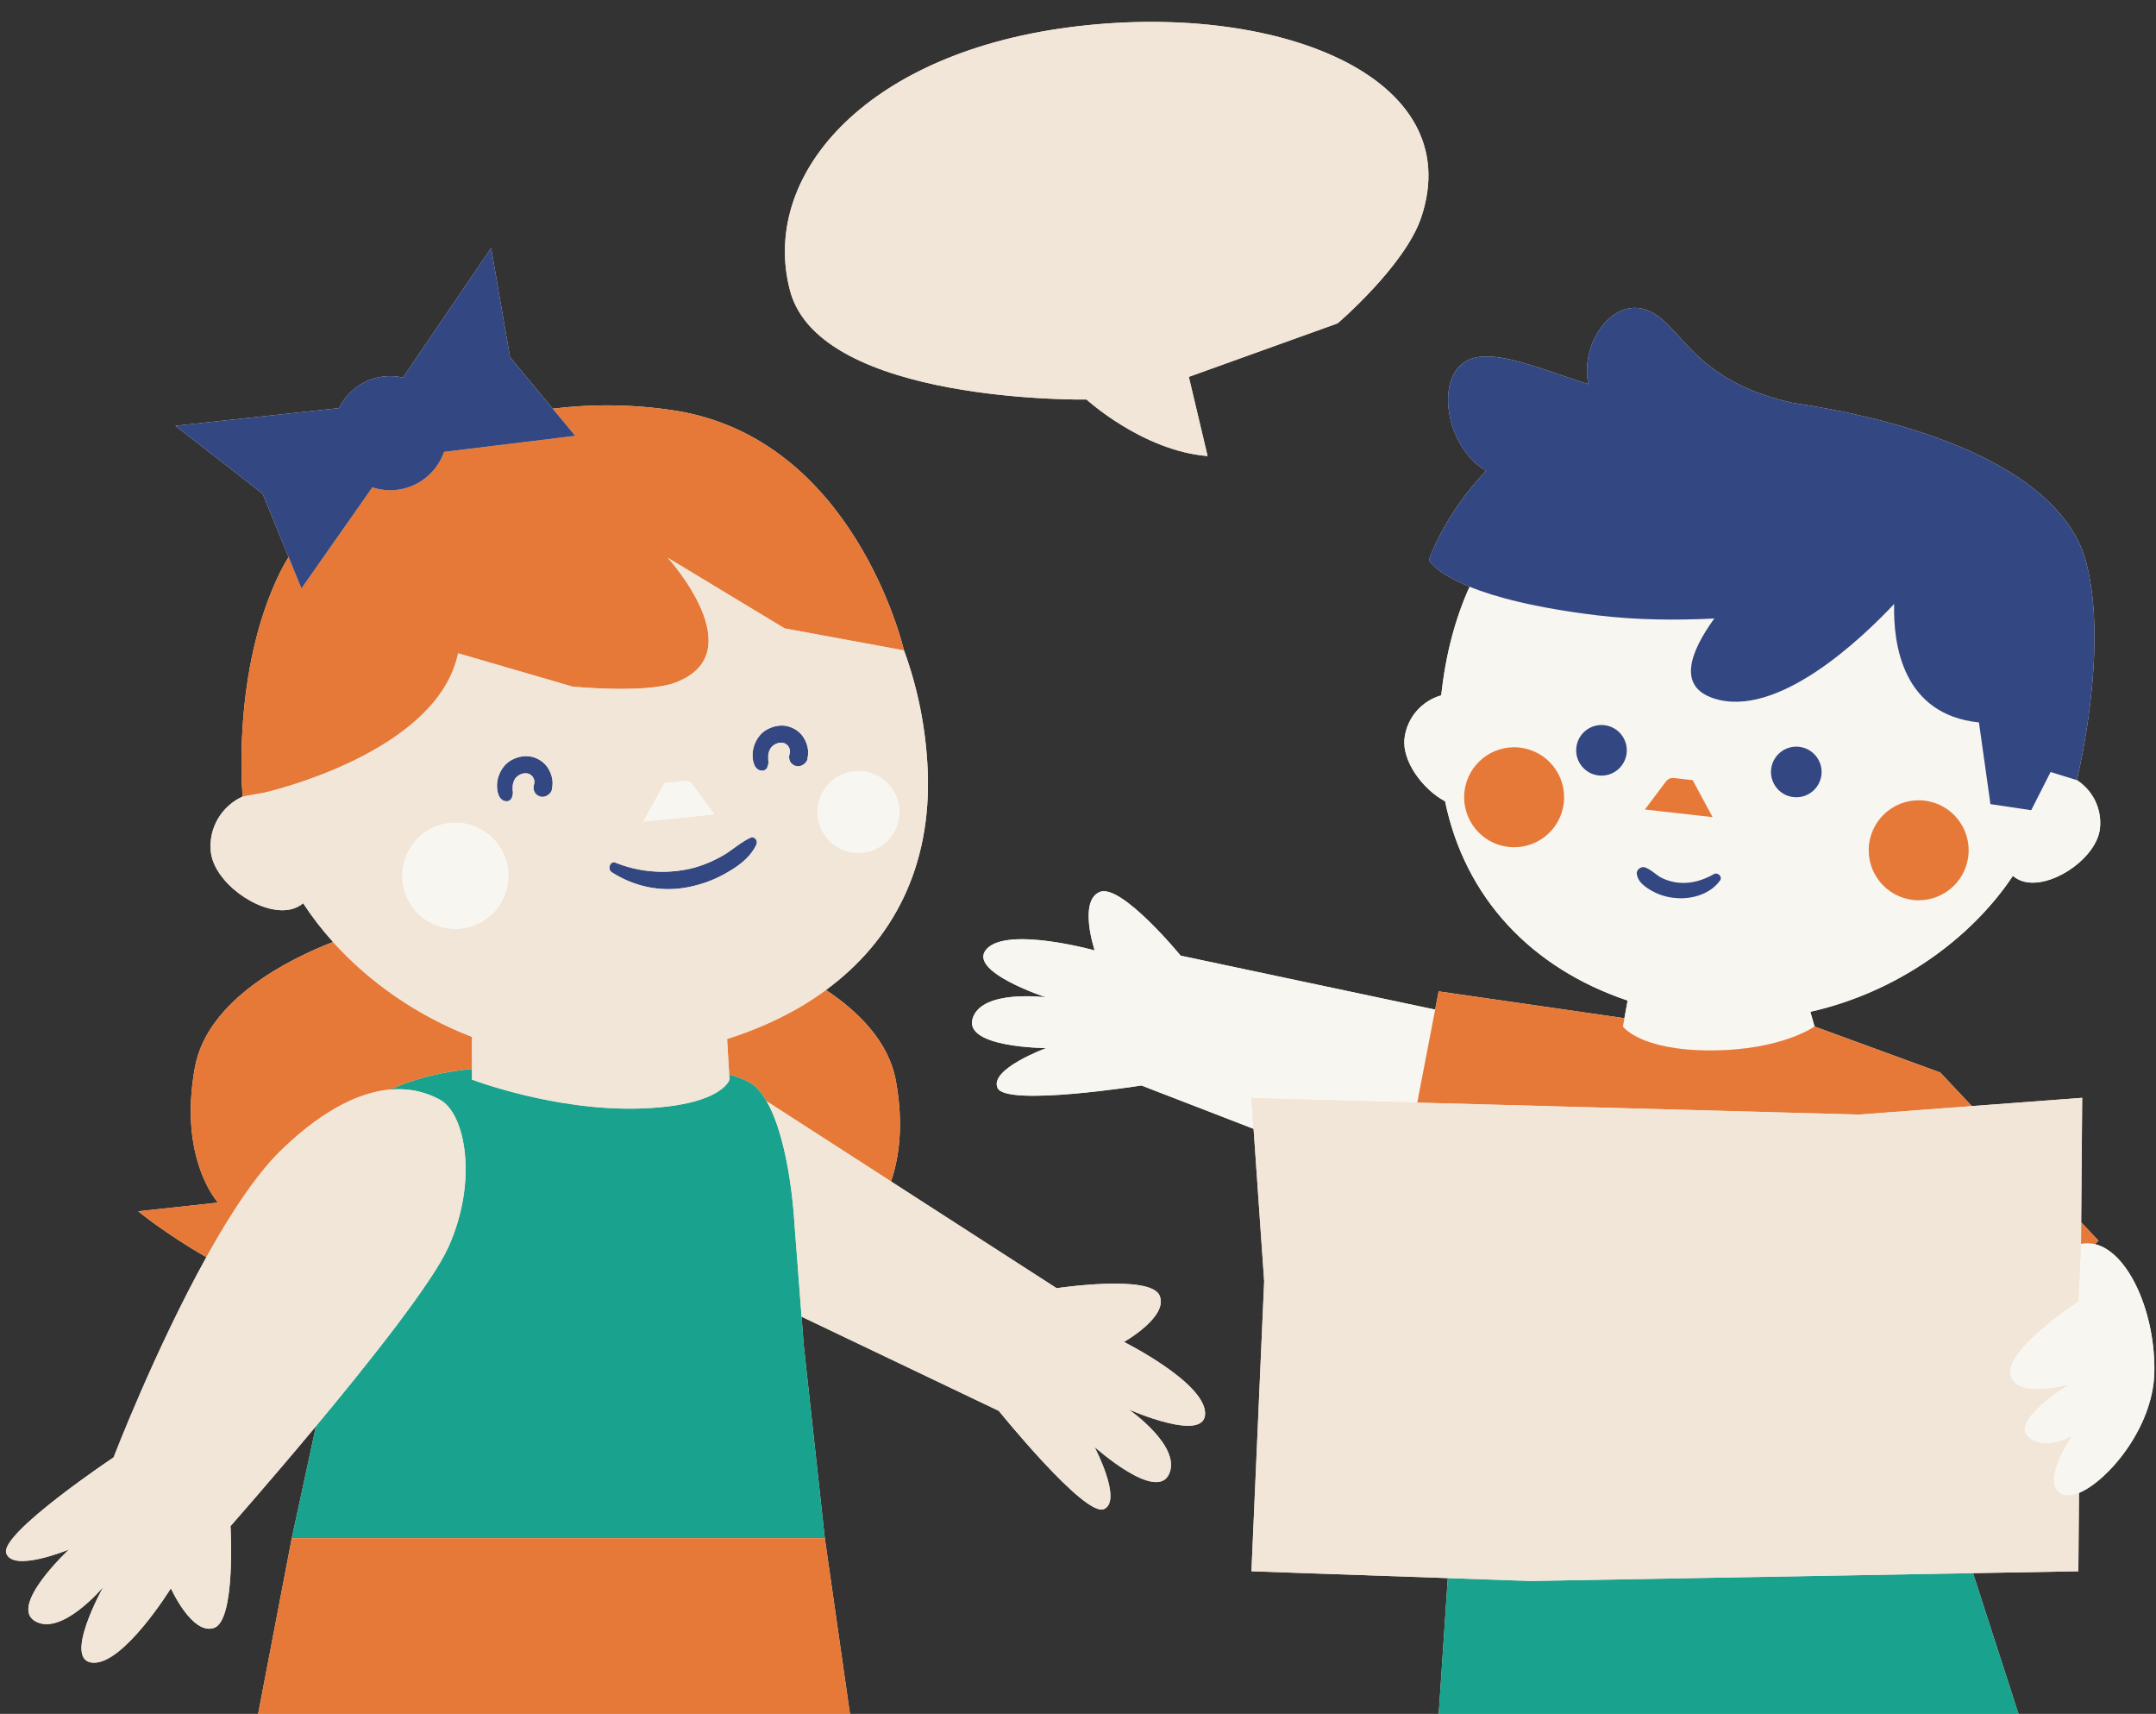
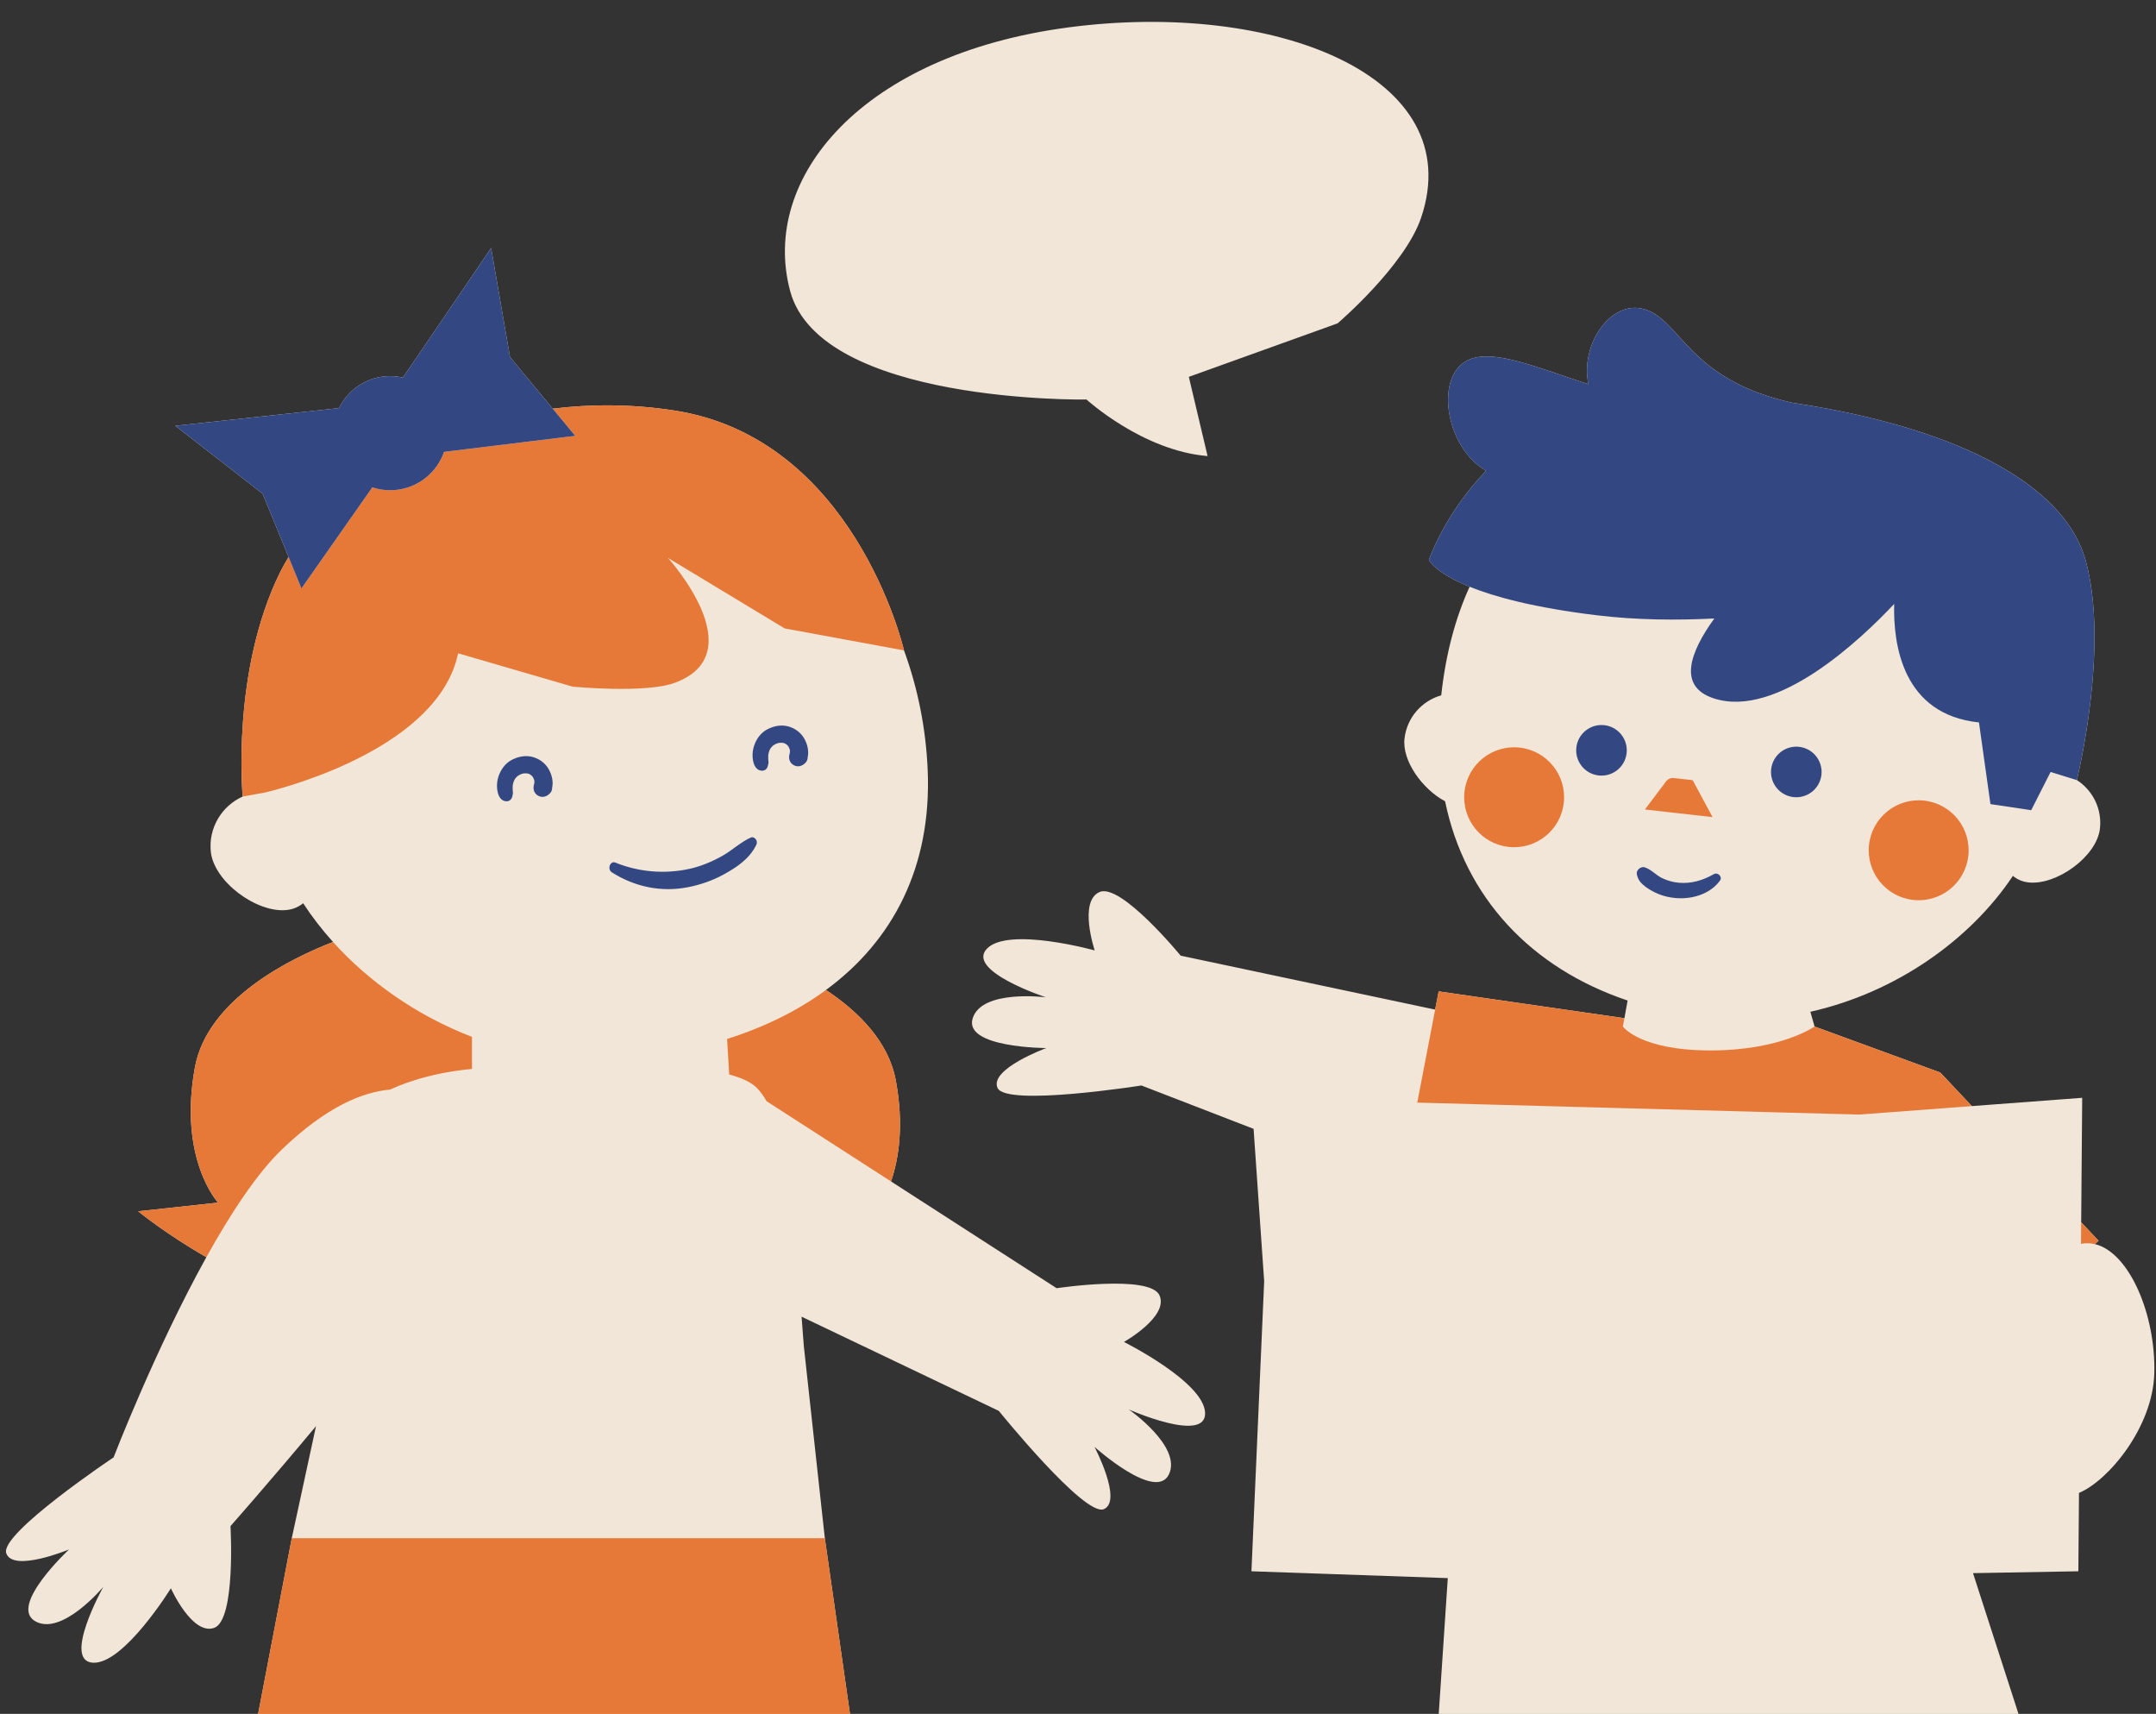
<svg xmlns="http://www.w3.org/2000/svg" fill="#000000" height="344.6" preserveAspectRatio="xMidYMid meet" version="1" viewBox="-1.2 -4.4 433.6 344.6" width="433.6" zoomAndPan="magnify">
  <rect x="-1.2" y="-4.4" width="433.6" height="344.6" fill="#333333" stroke="none" />
  <g id="change1_1">
    <path d="M432.059,271.693c-0.282,10.896-9.274,21.637-15.147,24.082l-0.128,15.753l-21.187,0.376l9.154,28.313 H288.148l1.822-27.315l-39.489-1.374l2.561-58.299l-2.131-30.661l-22.557-8.717c0,0-27.182,4.296-28.926,0.507 c-1.744-3.789,9.787-8.031,9.787-8.031s-16.624-0.041-14.803-5.96c1.821-5.919,14.748-4.24,14.748-4.24s-16.187-5.305-11.873-9.784 c4.314-4.478,21.671,0.352,21.671,0.352s-3.306-9.867,0.975-11.742s16.313,12.796,16.313,12.796l51.183,10.845l0.705-3.665 l37.355,5.391l0.644-3.546c-19.437-6.537-32.711-20.72-36.711-40.065c-4.545-2.427-8.668-8.104-8.162-12.596 c0.48-4.258,3.507-7.606,7.389-8.707c0.886-8.226,2.834-15.518,5.707-21.836c-7.02-2.841-8.187-5.374-8.187-5.374 s3.045-9.165,11.506-17.94c-8.328-4.729-10.552-19.619-3.184-22.453c5.014-1.929,13.468,1.696,23.754,5.047 c-1.706-7.907,4.469-17.073,11.249-15.083c7.429,2.181,8.678,14.121,29.802,18.825c2.421,0.362,4.779,0.758,7.071,1.188 c0.055,0.007,0.105,0.015,0.161,0.022l-0.044,0c29.285,5.512,47.848,16.46,51.743,30.394c4.898,17.519-1.751,44.247-1.751,44.248 c3.172,2.041,5.098,5.755,4.648,9.757c-0.633,5.622-8.749,11.455-14.371,10.822c-1.274-0.144-2.3-0.62-3.134-1.316 c-8.48,12.737-23.381,23.435-40.73,27.325l0.839,2.962l25.284,9.249l6.355,6.752l22.188-1.664l-0.128,15.757l-0.075,9.267 l3.495,3.713l-0.729,0.682C426.998,247.397,432.365,259.866,432.059,271.693z M217.318,75.931c0,0,11.263,10.302,24.343,11.368 l-3.773-15.925l29.922-10.758c0,0,13.503-11.542,16.785-21.218c9.669-28.511-29.361-43.771-70.889-38.293 c-41.529,5.478-62.072,30.247-56.007,52.982C163.764,76.821,217.318,75.931,217.318,75.931z M224.841,265.418 c0,0,9.066-5.108,7.146-9.369c-1.92-4.261-20.683-1.435-20.683-1.435l-33.311-21.471c1.544-4.491,2.638-11.21,0.969-20.29 c-1.443-7.849-7.527-13.868-14.048-18.203c13.519-9.93,21.242-24.801,20.462-44.083c-0.343-8.479-2.01-16.666-4.777-24.217 c-0.204-0.87-10.181-42.7-46.248-48.223c-8.404-1.287-16.607-1.309-24.386-0.355l-8.597-10.383l-3.794-21.924L79.835,71.518 c-1.18-0.27-2.42-0.366-3.691-0.24c-4.101,0.406-7.471,2.931-9.162,6.377l-32.915,3.559l17.557,13.667l5.216,12.72 c-0.603,0.981-1.167,1.968-1.66,2.963c-9.94,20.054-7.575,45.193-7.575,45.193c-4.181,1.875-6.894,6.262-6.411,11.072 c0.604,6.014,9.198,12.351,15.212,11.747c1.363-0.137,2.465-0.632,3.365-1.365c1.744,2.69,3.762,5.295,6.005,7.786 c-8.4,3.258-25.241,11.415-27.775,25.201c-3.398,18.485,4.65,27.204,4.65,27.204l-16.07,1.744c0,0,5.623,4.612,13.723,9.224 c-10.344,18.635-18.658,40.259-18.658,40.259S-1.237,303.913,0.053,307.88c1.29,3.967,12.639-0.741,12.639-0.741 S0.507,318.448,5.86,321.561c5.353,3.113,13.711-6.891,13.711-6.891s-8.292,14.88-2.085,15.243 c6.207,0.363,15.681-14.961,15.681-14.961s4.266,9.492,8.683,7.965c4.417-1.527,3.303-20.468,3.303-20.468 s7.985-9.041,17.198-20.098l-4.874,22.532l-6.769,35.335h119.035l-5.06-35.335l-4.227-38.667l-0.449-5.878l39.664,18.938 c0,0,17.296,21.405,21.129,19.761c3.834-1.644-1.882-12.52-1.882-12.52s12.366,11.11,14.981,5.497 c2.615-5.613-8.105-13.031-8.105-13.031s15.57,6.91,15.369,0.696C240.961,273.465,224.841,265.418,224.841,265.418z" fill="#f1e6d7" />
  </g>
  <g id="change2_1">
-     <path d="M404.751,340.217H288.148l1.822-27.315l16.663,0.58l88.964-1.578L404.751,340.217z M160.006,260.338 l-1.428-18.668c0,0-0.781-16.321-5.6-24.65c-0.601-1.038-1.261-1.96-1.993-2.702c-1.115-1.13-3.05-2.004-5.534-2.68l0.062,1.031 c0,0-1.479,5.382-18.438,5.821c-16.958,0.44-33.354-5.821-33.354-5.821v-2.143c-9.137,0.855-14.987,3.448-16.422,4.149 c4.425-0.379,7.783,0.815,10.032,2.07c5.083,2.837,7.627,16.368,1.641,29.62c-3.236,7.164-15.779,22.972-26.622,35.986 l-4.874,22.532h107.207l-4.227-38.667L160.006,260.338z" fill="#19a28d" />
-   </g>
+     </g>
  <g id="change3_1">
-     <path d="M138.12,153.303l4.475,6.1l-14.552,1.461l4.369-7.883l4.067-0.408 C137.117,152.508,137.741,152.786,138.12,153.303z M170.607,150.603c-4.557,0.458-7.881,4.523-7.423,9.08 c0.457,4.557,4.523,7.881,9.08,7.423c4.557-0.458,7.881-4.522,7.423-9.08S175.164,150.146,170.607,150.603z M89.301,161.007 c-5.898,0.592-10.2,5.854-9.608,11.752c0.592,5.899,5.854,10.2,11.752,9.608s10.2-5.854,9.608-11.752 C100.461,164.716,95.2,160.415,89.301,161.007z M219.932,174.956c-4.281,1.875-0.975,11.742-0.975,11.742s-17.357-4.83-21.671-0.352 c-4.314,4.478,11.873,9.784,11.873,9.784s-12.928-1.679-14.748,4.24c-1.821,5.918,14.803,5.96,14.803,5.96 s-11.531,4.241-9.787,8.031c1.744,3.789,28.926-0.507,28.926-0.507l22.557,8.717l-0.429-6.177l33.349,0.902l3.599-18.699 l-51.183-10.845C236.245,187.752,224.213,173.08,219.932,174.956z M420.118,245.755c-0.911-0.217-1.847-0.253-2.801-0.064 l-0.533,11.571c0,0-14.626,9.467-13.703,14.662c0.924,5.195,11.66,2.078,11.66,2.078s-11.545,7.158-8.197,10.39 c3.348,3.233,8.89,0,8.89,0s-6.625,9.467-1.927,11.66c0.876,0.409,2.058,0.283,3.404-0.277c5.873-2.446,14.866-13.187,15.147-24.082 C432.365,259.866,426.998,247.397,420.118,245.755z M362.888,199.037l0.839,2.962c0,0-6.704,4.809-20.922,4.809 s-17.621-4.809-17.621-4.809l0.304-1.675l0.644-3.546c-19.437-6.537-32.711-20.72-36.711-40.065 c-4.545-2.427-8.668-8.104-8.162-12.596c0.48-4.258,3.507-7.606,7.389-8.707c0.886-8.226,2.834-15.518,5.707-21.836 c5.003,2.025,12.974,4.206,25.639,5.741c7.824,0.948,15.897,1.031,23.578,0.638c-4.94,6.829-7.386,13.64-0.189,16.039 c12.766,4.255,29.734-11.912,36.36-18.963c-0.216,8.211,1.721,22.237,17.052,23.826l2.31,16.42l8.195,1.224l3.895-7.674 c0.016,0,0.031,0.002,0.047,0.003l5.233,1.621c3.172,2.041,5.098,5.755,4.648,9.757c-0.633,5.622-8.749,11.455-14.371,10.822 c-1.274-0.144-2.3-0.62-3.134-1.316C395.138,184.448,380.237,195.147,362.888,199.037z M304.436,145.917 c-5.514-0.621-10.487,3.345-11.109,8.86c-0.621,5.514,3.346,10.488,8.86,11.108c5.514,0.621,10.487-3.345,11.109-8.859 S309.95,146.539,304.436,145.917z M321.45,141.409c-2.792-0.314-5.309,1.694-5.624,4.485s1.694,5.309,4.485,5.624 c2.791,0.314,5.309-1.694,5.624-4.485C326.249,144.242,324.241,141.724,321.45,141.409z M329.616,158.359l13.603,1.532l-4-7.428 l-3.802-0.428c-0.596-0.067-1.183,0.186-1.544,0.665L329.616,158.359z M343.486,171.355c-2.225,1.256-4.527,1.959-7.059,1.734 c-1.157-0.103-2.236-0.406-3.358-0.93c-1.161-0.543-2.18-1.75-3.506-2.175c-0.744-0.238-1.734,0.557-1.583,1.353 c0.218,1.151,0.784,1.812,1.693,2.511c0.622,0.478,1.305,0.868,2.009,1.212c1.41,0.69,2.996,1.054,4.56,1.134 c3.114,0.16,6.605-0.921,8.478-3.562C345.263,171.864,344.249,170.924,343.486,171.355z M360.629,145.76 c-2.792-0.314-5.309,1.694-5.624,4.485s1.694,5.309,4.485,5.624c2.791,0.314,5.309-1.694,5.624-4.485 C365.428,148.592,363.42,146.075,360.629,145.76z M385.796,156.576c-5.514-0.621-10.487,3.345-11.109,8.86 c-0.621,5.514,3.346,10.487,8.86,11.108c5.514,0.621,10.487-3.345,11.109-8.86C395.277,162.17,391.31,157.197,385.796,156.576z" fill="#f8f6f1" />
-   </g>
+     </g>
  <g id="change4_1">
    <path d="M420.848,245.072l-0.729,0.682c-0.911-0.217-1.847-0.253-2.801-0.064l0.035-4.332L420.848,245.072z M363.728,201.998c0,0-6.704,4.809-20.922,4.809s-17.621-4.809-17.621-4.809l0.304-1.675l-37.355-5.391l-0.705,3.665l-3.599,18.699 l88.869,2.405l22.668-1.7l-6.355-6.752L363.728,201.998z M383.547,176.544c5.514,0.621,10.487-3.345,11.109-8.86 c0.621-5.514-3.346-10.487-8.86-11.108c-5.514-0.621-10.487,3.345-11.109,8.86C374.067,170.949,378.033,175.923,383.547,176.544z M302.187,165.885c5.514,0.621,10.487-3.345,11.109-8.859s-3.346-10.487-8.86-11.109s-10.487,3.345-11.109,8.86 C292.707,160.291,296.673,165.265,302.187,165.885z M339.219,152.463l-3.802-0.428c-0.596-0.067-1.183,0.186-1.544,0.665 l-4.257,5.659l13.603,1.532L339.219,152.463z M55.549,226.661c8.9-8.529,16.173-11.509,21.75-11.987 c1.435-0.701,7.284-3.293,16.422-4.149v-6.448c-11.041-4.246-20.705-11.039-27.945-19.08c-8.4,3.258-25.241,11.415-27.775,25.201 c-3.398,18.485,4.65,27.204,4.65,27.204l-16.07,1.744c0,0,5.623,4.612,13.723,9.224C45.156,239.628,50.453,231.545,55.549,226.661z M164.914,194.651c-5.675,4.168-12.368,7.467-19.889,9.851l0.426,7.136c2.483,0.677,4.418,1.55,5.534,2.68 c0.733,0.743,1.393,1.664,1.993,2.702l25.015,16.124c1.544-4.491,2.638-11.21,0.969-20.29 C177.519,205.005,171.435,198.986,164.914,194.651z M134.351,78.128c-8.404-1.287-16.607-1.309-24.386-0.355l4.52,5.459 l-26.38,3.225c-1.424,4.09-5.104,7.2-9.697,7.655c-1.648,0.163-3.245-0.038-4.722-0.526L59.428,113.91l-2.587-6.31 c-0.603,0.981-1.167,1.968-1.66,2.963c-9.94,20.054-7.575,45.193-7.575,45.193l4.371-0.784c0,0,0.24-0.055,0.644-0.155 c4.694-1.163,34.456-9.236,38.309-27.862l23.052,6.709c0,0,14.612,1.413,20.544-0.78c16.043-5.929-1.395-25.111-1.395-25.111 l23.468,14.178l24.006,4.42c0,0-0.003-0.011-0.005-0.021C180.395,125.481,170.418,83.65,134.351,78.128z M57.476,304.882 l-6.769,35.335h119.035l-5.06-35.335H57.476z" fill="#e77938" />
  </g>
  <g id="change5_1">
    <path d="M160.516,144.053c0.663,1.138,1,2.511,0.722,3.808c-0.009,0.38-0.122,0.756-0.379,1.031 c-0.021,0.022-0.042,0.044-0.062,0.067c-0.64,0.687-1.547,0.96-2.397,0.469c-0.859-0.496-1.058-1.411-0.794-2.31 c0.007-0.025,0.016-0.049,0.024-0.074c0.003-0.018,0.008-0.041,0.015-0.075c0.008-0.094,0.013-0.219,0.03-0.327 c-0.004-0.045-0.007-0.09-0.012-0.135c-0.009-0.075-0.025-0.155-0.037-0.232c-0.014-0.043-0.027-0.087-0.043-0.129 c-0.026-0.071-0.144-0.264-0.161-0.36c-0.02-0.03-0.039-0.061-0.06-0.091c-0.055-0.078-0.115-0.15-0.173-0.225 c-0.028-0.026-0.055-0.053-0.084-0.079c-0.053-0.047-0.243-0.157-0.307-0.23c-0.005-0.002-0.009-0.005-0.014-0.008 c-0.025-0.012-0.117-0.064-0.21-0.109c0.003,0.003-0.028-0.005-0.108-0.027c-0.074-0.018-0.149-0.034-0.225-0.048 c-0.059-0.01-0.118-0.019-0.177-0.027c-0.126,0.005-0.399,0.003-0.576,0.016c-0.016,0.004-0.025,0.006-0.048,0.011 c-0.075,0.019-0.15,0.04-0.224,0.063c-0.13,0.04-0.257,0.087-0.382,0.139c-0.031,0.013-0.047,0.019-0.067,0.026 c-0.004,0.003-0.004,0.003-0.009,0.006c-0.133,0.083-0.268,0.159-0.397,0.249c-0.052,0.037-0.103,0.075-0.153,0.114 c-0.075,0.075-0.15,0.148-0.221,0.228c-0.053,0.06-0.104,0.121-0.154,0.183c-0.041,0.054-0.048,0.063-0.055,0.071 c-0.059,0.098-0.113,0.211-0.151,0.285c-0.01,0.02-0.063,0.135-0.102,0.218c-0.026,0.082-0.086,0.249-0.093,0.276 c-0.043,0.154-0.069,0.311-0.107,0.465c-0.005,0.033-0.008,0.051-0.011,0.07c-0.003,0.034-0.006,0.068-0.008,0.102 c-0.017,0.284-0.002,0.567,0,0.851c0.009,0.109,0.01,0.136,0.005,0.1c0.018,0.128,0.036,0.255,0.047,0.384 c-0.006,0.358-0.123,0.859-0.263,1.139c-0.304,0.608-0.937,0.739-1.53,0.536c-1.04-0.356-1.331-1.671-1.401-2.63 c-0.052-0.721,0.039-1.496,0.257-2.185c0.428-1.352,1.284-2.618,2.54-3.328c1.273-0.72,2.816-1.07,4.261-0.704 C158.595,141.972,159.797,142.82,160.516,144.053z M101.368,67.39l-3.794-21.924L79.835,71.518c-1.18-0.27-2.42-0.366-3.691-0.24 c-4.101,0.406-7.471,2.931-9.162,6.377l-32.915,3.559l17.557,13.667l5.216,12.72l2.587,6.31l14.258-20.325 c1.477,0.488,3.075,0.689,4.722,0.526c4.593-0.455,8.273-3.565,9.697-7.655l26.38-3.225l-4.52-5.459L101.368,67.39z M149.818,163.991c-2.066,0.919-3.835,2.642-5.843,3.75c-2.122,1.172-4.32,2.083-6.606,2.574c-4.914,1.055-10.065,0.644-14.82-1.28 c-1.025-0.415-1.696,1.33-0.695,1.964c4.692,2.972,9.974,3.998,15.176,3.011c2.514-0.477,5.019-1.323,7.352-2.609 c2.41-1.328,5.13-3.045,6.531-5.958C151.327,164.586,150.449,163.71,149.818,163.991z M105.823,147.775 c-1.444-0.365-2.988-0.015-4.261,0.704c-1.256,0.71-2.112,1.977-2.54,3.328c-0.218,0.689-0.31,1.464-0.257,2.185 c0.07,0.96,0.361,2.274,1.401,2.63c0.594,0.203,1.226,0.072,1.53-0.536c0.14-0.28,0.257-0.78,0.263-1.139 c-0.01-0.129-0.029-0.256-0.047-0.384c0.005,0.036,0.004,0.009-0.005-0.1c-0.002-0.284-0.016-0.567,0-0.851 c0.002-0.034,0.006-0.068,0.008-0.102c0.003-0.019,0.006-0.038,0.011-0.07c0.038-0.155,0.064-0.311,0.107-0.465 c0.008-0.027,0.067-0.195,0.093-0.276c0.039-0.083,0.091-0.198,0.102-0.218c0.038-0.074,0.092-0.187,0.151-0.285 c0.007-0.008,0.014-0.017,0.055-0.071c0.049-0.062,0.101-0.124,0.154-0.183c0.071-0.079,0.146-0.153,0.221-0.228 c0.05-0.039,0.101-0.077,0.153-0.114c0.128-0.09,0.264-0.166,0.397-0.249c0.004-0.003,0.005-0.003,0.009-0.006 c0.02-0.008,0.035-0.013,0.067-0.026c0.125-0.052,0.252-0.099,0.382-0.139c0.074-0.023,0.148-0.044,0.224-0.063 c0.023-0.005,0.032-0.008,0.048-0.011c0.177-0.012,0.45-0.011,0.576-0.016c0.059,0.008,0.118,0.016,0.177,0.027 c0.075,0.014,0.15,0.03,0.225,0.048c0.08,0.022,0.111,0.03,0.108,0.027c0.092,0.045,0.185,0.097,0.21,0.109 c0.005,0.003,0.009,0.005,0.014,0.008c0.064,0.073,0.254,0.183,0.307,0.23c0.029,0.026,0.056,0.053,0.084,0.079 c0.058,0.075,0.118,0.147,0.173,0.225c0.021,0.03,0.04,0.061,0.06,0.091c0.017,0.096,0.136,0.288,0.161,0.36 c0.016,0.043,0.029,0.086,0.043,0.129c0.012,0.078,0.029,0.157,0.037,0.232c0.005,0.045,0.008,0.09,0.012,0.135 c-0.017,0.108-0.022,0.233-0.03,0.327c-0.007,0.034-0.012,0.057-0.015,0.075c-0.008,0.025-0.017,0.049-0.024,0.074 c-0.265,0.899-0.065,1.814,0.794,2.31c0.85,0.491,1.757,0.218,2.397-0.469c0.021-0.022,0.042-0.045,0.062-0.067 c0.257-0.275,0.37-0.651,0.379-1.031c0.278-1.297-0.059-2.67-0.722-3.808C108.399,148.971,107.196,148.123,105.823,147.775z M343.486,171.355c-2.225,1.256-4.527,1.959-7.059,1.734c-1.157-0.103-2.236-0.406-3.358-0.93c-1.161-0.543-2.18-1.75-3.506-2.175 c-0.744-0.238-1.734,0.557-1.583,1.353c0.218,1.151,0.784,1.812,1.693,2.511c0.622,0.478,1.305,0.868,2.009,1.212 c1.41,0.69,2.996,1.054,4.56,1.134c3.114,0.16,6.605-0.921,8.478-3.562C345.263,171.864,344.249,170.924,343.486,171.355z M360.629,145.76c-2.792-0.314-5.309,1.694-5.624,4.485s1.694,5.309,4.485,5.624c2.791,0.314,5.309-1.694,5.624-4.485 C365.428,148.592,363.42,146.075,360.629,145.76z M321.45,141.409c-2.792-0.314-5.309,1.694-5.624,4.485s1.694,5.309,4.485,5.624 c2.791,0.314,5.309-1.694,5.624-4.485C326.249,144.242,324.241,141.724,321.45,141.409z M418.227,108.2 c-3.895-13.933-22.459-24.882-51.743-30.394l0.044,0c-0.055-0.007-0.106-0.015-0.161-0.022c-2.292-0.43-4.649-0.826-7.071-1.188 c-21.124-4.704-22.373-16.644-29.802-18.825c-6.779-1.99-12.955,7.175-11.249,15.083c-10.286-3.351-18.739-6.975-23.754-5.047 c-7.368,2.834-5.144,17.724,3.184,22.453c-8.461,8.775-11.506,17.94-11.506,17.94s1.167,2.532,8.187,5.374 c5.003,2.025,12.974,4.206,25.639,5.741c7.824,0.948,15.897,1.031,23.578,0.638c-4.94,6.829-7.386,13.64-0.189,16.039 c12.766,4.255,29.734-11.912,36.36-18.963c-0.216,8.211,1.721,22.237,17.052,23.826l2.31,16.42l8.195,1.224l3.895-7.674 c0.016,0,0.031,0.002,0.047,0.003l5.233,1.621C416.475,152.447,423.125,125.72,418.227,108.2z" fill="#334782" />
  </g>
  <g id="change1_2">
-     <path d="M417.555,216.335l-0.128,15.757l-0.075,9.267l-0.035,4.332l-0.533,11.571c0,0-14.626,9.467-13.703,14.662 c0.924,5.195,11.66,2.078,11.66,2.078s-11.545,7.158-8.197,10.39c3.348,3.233,8.89,0,8.89,0s-6.625,9.467-1.927,11.66 c0.876,0.409,2.058,0.283,3.404-0.277l-0.128,15.753l-21.187,0.376l-88.964,1.578l-16.663-0.58l-39.489-1.374l2.561-58.299 l-2.131-30.661l-0.429-6.177l33.349,0.902l88.869,2.405l22.668-1.7L417.555,216.335z M267.81,60.615 c0,0,13.503-11.542,16.785-21.218c9.669-28.511-29.361-43.771-70.889-38.293c-41.529,5.478-62.072,30.247-56.007,52.982 c6.065,22.735,59.62,21.845,59.62,21.845s11.263,10.302,24.343,11.368l-3.773-15.925L267.81,60.615z M87.331,216.744 c-2.249-1.255-5.606-2.45-10.032-2.07c-5.577,0.478-12.85,3.458-21.75,11.987c-5.096,4.884-10.394,12.968-15.245,21.708 c-10.344,18.635-18.658,40.259-18.658,40.259S-1.237,303.913,0.053,307.88c1.29,3.967,12.639-0.741,12.639-0.741 S0.507,318.448,5.86,321.561c5.353,3.113,13.711-6.891,13.711-6.891s-8.292,14.88-2.085,15.243 c6.207,0.363,15.681-14.961,15.681-14.961s4.266,9.492,8.683,7.965c4.417-1.527,3.303-20.468,3.303-20.468 s7.985-9.041,17.198-20.098c10.842-13.014,23.385-28.822,26.622-35.986C94.958,233.113,92.413,219.581,87.331,216.744z M224.841,265.418c0,0,9.066-5.108,7.146-9.369c-1.92-4.261-20.683-1.435-20.683-1.435l-33.311-21.471l-25.015-16.124 c4.819,8.329,5.6,24.65,5.6,24.65l1.428,18.668l39.664,18.938c0,0,17.296,21.405,21.129,19.761c3.834-1.644-1.882-12.52-1.882-12.52 s12.366,11.11,14.981,5.497c2.615-5.613-8.105-13.031-8.105-13.031s15.57,6.91,15.369,0.696 C240.961,273.465,224.841,265.418,224.841,265.418z M145.451,211.637l0.062,1.031c0,0-1.479,5.382-18.438,5.821 c-16.958,0.44-33.354-5.821-33.354-5.821v-2.143v-6.448c-11.041-4.246-20.705-11.039-27.945-19.08 c-2.243-2.491-4.26-5.096-6.005-7.786c-0.9,0.733-2.002,1.229-3.365,1.365c-6.014,0.604-14.608-5.734-15.212-11.747 c-0.483-4.81,2.231-9.197,6.411-11.072l4.371-0.784c0,0,0.24-0.055,0.644-0.155c4.694-1.163,34.456-9.236,38.309-27.862 l23.052,6.709c0,0,14.612,1.413,20.544-0.78c16.043-5.929-1.395-25.111-1.395-25.111l23.468,14.178l24.006,4.42 c0,0-0.003-0.011-0.005-0.021c2.767,7.552,4.435,15.739,4.777,24.217c0.779,19.282-6.943,34.153-20.462,44.083 c-5.675,4.168-12.368,7.467-19.889,9.851L145.451,211.637z M101.053,170.615c-0.592-5.898-5.854-10.2-11.752-9.608 s-10.2,5.854-9.608,11.752c0.592,5.899,5.854,10.2,11.752,9.608S101.645,176.513,101.053,170.615z M109.117,150.204 c-0.719-1.233-1.921-2.081-3.294-2.429c-1.444-0.365-2.988-0.015-4.261,0.704c-1.256,0.71-2.112,1.977-2.54,3.328 c-0.218,0.689-0.31,1.464-0.257,2.185c0.07,0.96,0.361,2.274,1.401,2.63c0.594,0.203,1.226,0.072,1.53-0.536 c0.14-0.28,0.257-0.78,0.263-1.139c-0.01-0.129-0.029-0.256-0.047-0.384c0.005,0.036,0.004,0.009-0.005-0.1 c-0.002-0.284-0.016-0.567,0-0.851c0.002-0.034,0.006-0.068,0.008-0.102c0.003-0.019,0.006-0.038,0.011-0.07 c0.038-0.155,0.064-0.311,0.107-0.465c0.008-0.027,0.067-0.195,0.093-0.276c0.039-0.083,0.091-0.198,0.102-0.218 c0.038-0.074,0.092-0.187,0.151-0.285c0.007-0.008,0.014-0.017,0.055-0.071c0.049-0.062,0.101-0.124,0.154-0.183 c0.071-0.079,0.146-0.153,0.221-0.228c0.05-0.039,0.101-0.077,0.153-0.114c0.128-0.09,0.264-0.166,0.397-0.249 c0.004-0.003,0.005-0.003,0.009-0.006c0.02-0.008,0.035-0.013,0.067-0.026c0.125-0.052,0.252-0.099,0.382-0.139 c0.074-0.023,0.148-0.044,0.224-0.063c0.023-0.005,0.032-0.008,0.048-0.011c0.177-0.012,0.45-0.011,0.576-0.016 c0.059,0.008,0.118,0.016,0.177,0.027c0.075,0.014,0.15,0.03,0.225,0.048c0.08,0.022,0.111,0.03,0.108,0.027 c0.092,0.045,0.185,0.097,0.21,0.109c0.005,0.003,0.009,0.005,0.014,0.008c0.064,0.073,0.254,0.183,0.307,0.23 c0.029,0.026,0.056,0.053,0.084,0.079c0.058,0.075,0.118,0.147,0.173,0.225c0.021,0.03,0.04,0.061,0.06,0.091 c0.017,0.096,0.136,0.288,0.161,0.36c0.016,0.043,0.029,0.086,0.043,0.129c0.012,0.078,0.029,0.157,0.037,0.232 c0.005,0.045,0.008,0.09,0.012,0.135c-0.017,0.108-0.022,0.233-0.03,0.327c-0.007,0.034-0.012,0.057-0.015,0.075 c-0.008,0.025-0.017,0.049-0.024,0.074c-0.265,0.899-0.065,1.814,0.794,2.31c0.85,0.491,1.757,0.218,2.397-0.469 c0.021-0.022,0.042-0.045,0.062-0.067c0.257-0.275,0.37-0.651,0.379-1.031C110.117,152.715,109.78,151.342,109.117,150.204z M163.184,159.683c0.457,4.557,4.523,7.881,9.08,7.423c4.557-0.458,7.881-4.522,7.423-9.08s-4.523-7.881-9.08-7.423 C166.05,151.061,162.726,155.126,163.184,159.683z M150.163,147.842c0.07,0.96,0.361,2.274,1.401,2.63 c0.594,0.203,1.226,0.072,1.53-0.536c0.14-0.28,0.257-0.78,0.263-1.139c-0.01-0.129-0.029-0.256-0.047-0.384 c0.005,0.036,0.004,0.009-0.005-0.1c-0.002-0.284-0.016-0.567,0-0.851c0.002-0.034,0.006-0.068,0.008-0.102 c0.003-0.019,0.006-0.038,0.011-0.07c0.038-0.155,0.064-0.311,0.107-0.465c0.008-0.027,0.067-0.195,0.093-0.276 c0.039-0.083,0.091-0.198,0.102-0.218c0.038-0.074,0.092-0.187,0.151-0.285c0.007-0.008,0.014-0.017,0.055-0.071 c0.049-0.062,0.101-0.124,0.154-0.183c0.071-0.079,0.146-0.153,0.221-0.228c0.05-0.039,0.101-0.077,0.153-0.114 c0.128-0.09,0.264-0.166,0.397-0.249c0.004-0.003,0.005-0.003,0.009-0.006c0.02-0.008,0.035-0.013,0.067-0.026 c0.125-0.052,0.252-0.099,0.382-0.139c0.074-0.023,0.148-0.044,0.224-0.063c0.023-0.005,0.032-0.008,0.048-0.011 c0.177-0.012,0.45-0.011,0.576-0.016c0.059,0.008,0.118,0.016,0.177,0.027c0.075,0.014,0.15,0.03,0.225,0.048 c0.08,0.022,0.111,0.03,0.108,0.027c0.092,0.045,0.185,0.097,0.21,0.109c0.005,0.003,0.009,0.005,0.014,0.008 c0.064,0.073,0.254,0.183,0.307,0.23c0.029,0.026,0.056,0.053,0.084,0.079c0.058,0.075,0.118,0.147,0.173,0.225 c0.021,0.03,0.04,0.061,0.06,0.091c0.017,0.096,0.136,0.288,0.161,0.36c0.016,0.043,0.029,0.086,0.043,0.129 c0.012,0.078,0.029,0.157,0.037,0.232c0.005,0.045,0.008,0.09,0.012,0.135c-0.017,0.108-0.022,0.233-0.03,0.327 c-0.007,0.034-0.012,0.057-0.015,0.075c-0.008,0.025-0.017,0.049-0.024,0.074c-0.265,0.899-0.065,1.814,0.794,2.31 c0.85,0.491,1.757,0.218,2.397-0.469c0.021-0.022,0.042-0.045,0.062-0.067c0.257-0.275,0.37-0.651,0.379-1.031 c0.278-1.297-0.059-2.67-0.722-3.808c-0.719-1.233-1.921-2.081-3.295-2.429c-1.444-0.365-2.988-0.015-4.261,0.704 c-1.256,0.71-2.112,1.977-2.54,3.328C150.202,146.346,150.111,147.121,150.163,147.842z M128.043,160.863l14.552-1.461l-4.475-6.1 c-0.379-0.517-1.003-0.795-1.641-0.731l-4.067,0.408L128.043,160.863z M150.914,165.444c0.413-0.858-0.465-1.734-1.096-1.453 c-2.066,0.919-3.835,2.642-5.843,3.75c-2.122,1.172-4.32,2.083-6.606,2.574c-4.914,1.055-10.065,0.644-14.82-1.28 c-1.025-0.415-1.696,1.33-0.695,1.964c4.692,2.972,9.974,3.998,15.176,3.011c2.514-0.477,5.019-1.323,7.352-2.609 C146.792,170.074,149.513,168.357,150.914,165.444z" fill="#f1e6d7" />
-   </g>
+     </g>
</svg>